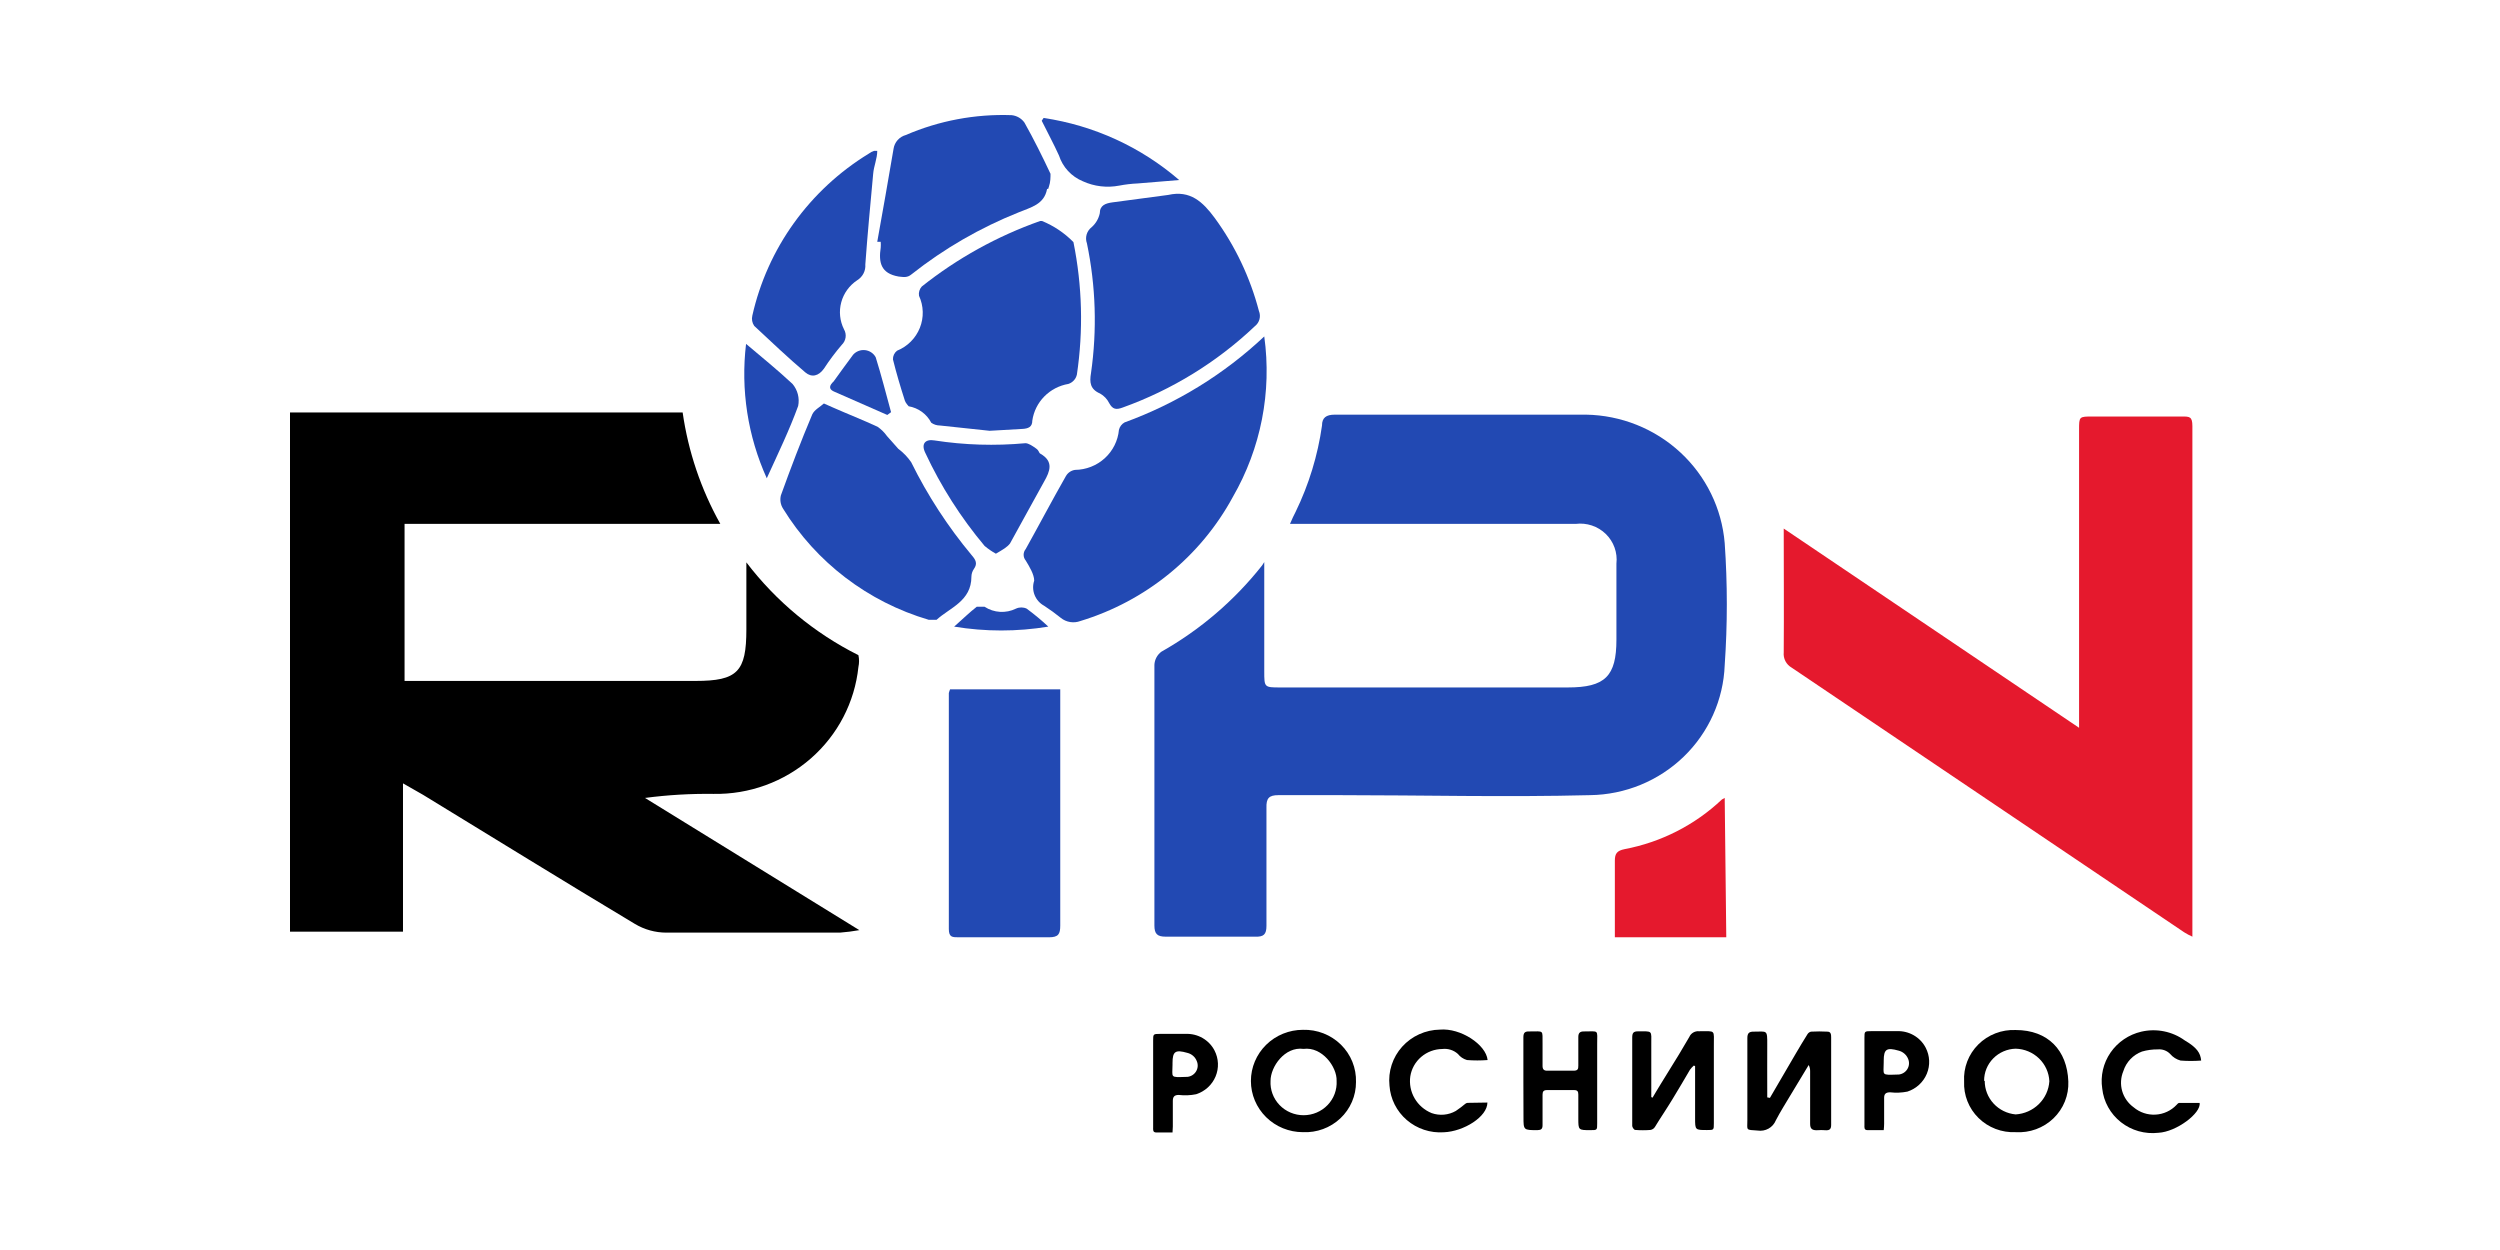
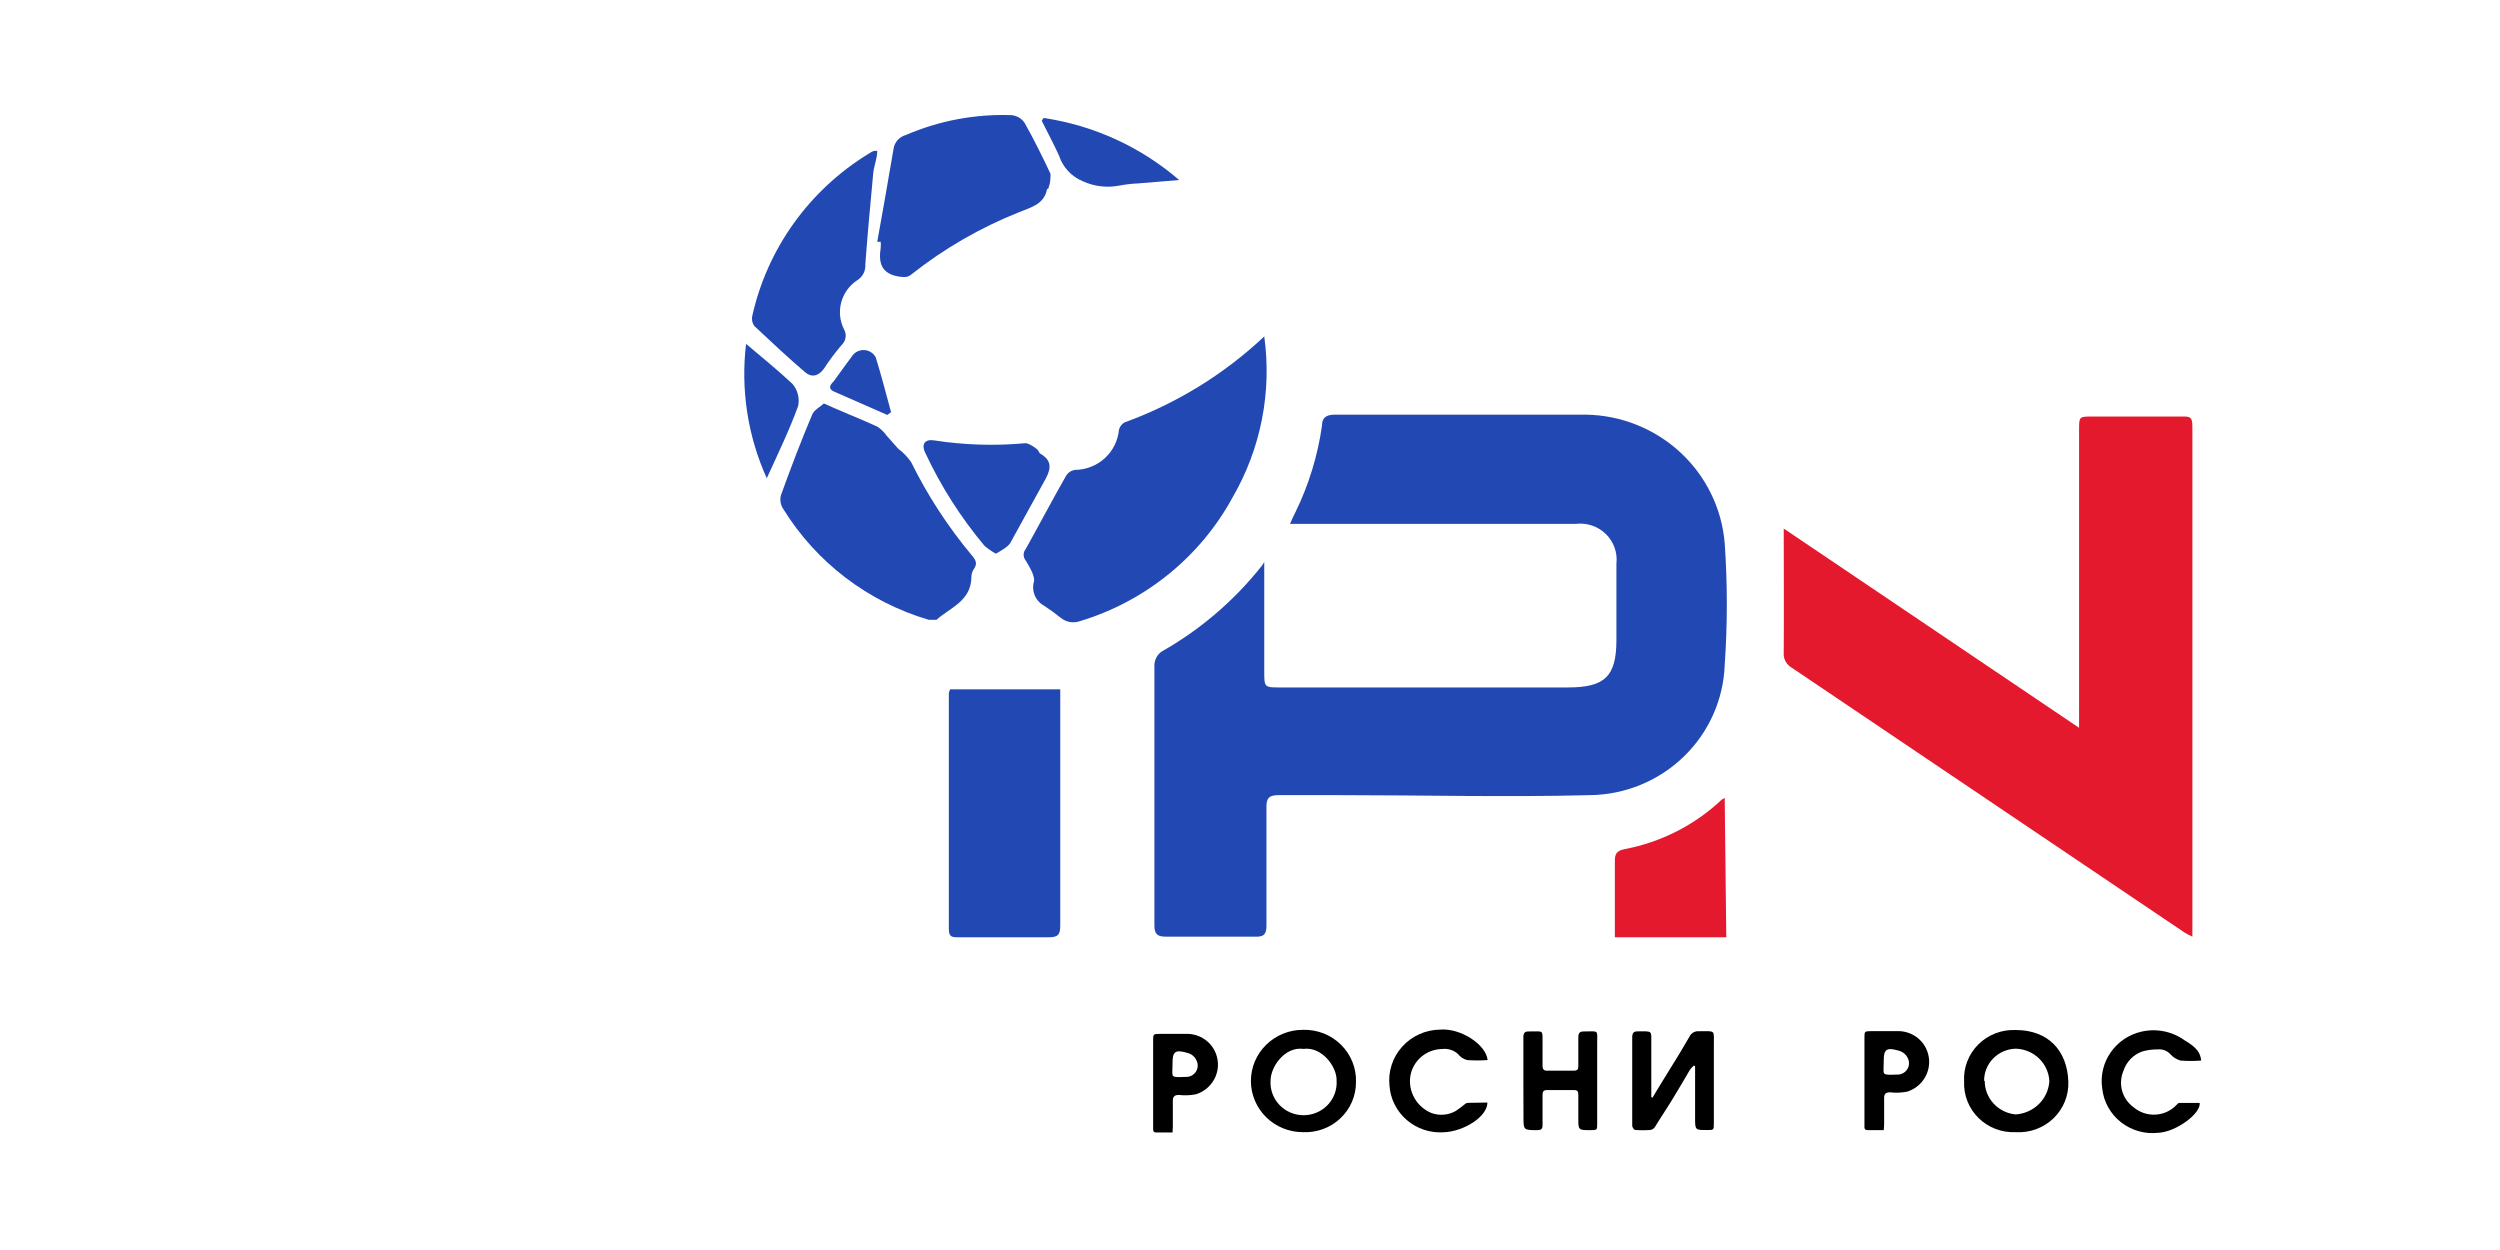
<svg xmlns="http://www.w3.org/2000/svg" width="1000" height="500" viewBox="0 0 1000 500" fill="none">
  <path d="M713.49 211.421L831.628 291.119V171.943C831.628 166.605 831.628 166.605 837.032 166.605H872.811C875.827 166.605 876.954 166.605 876.954 170.454C876.954 237.739 876.954 305.147 876.954 372.432C876.954 373.053 876.954 373.549 876.954 374.667C875.827 374.168 874.734 373.587 873.692 372.929L716.629 267.036C715.572 266.425 714.715 265.527 714.158 264.449C713.602 263.371 713.37 262.158 713.49 260.953C713.615 244.69 713.49 228.304 713.49 211.421Z" fill="#E5192D" />
  <path d="M690.511 374.917H645.941C645.941 373.675 645.941 372.434 645.941 371.317C645.941 362.254 645.941 353.316 645.941 344.254C645.941 341.398 646.82 340.281 649.834 339.66C664.469 336.879 677.983 329.983 688.754 319.798L689.883 319.177L690.511 374.917Z" fill="#E5192D" />
  <path d="M505.703 224.828V268.526C505.703 274.982 505.703 274.982 512.232 274.982H627.109C642.049 274.982 646.569 270.512 646.569 255.864V225.449C646.814 223.282 646.559 221.087 645.822 219.031C645.085 216.975 643.885 215.112 642.314 213.582C640.742 212.051 638.839 210.894 636.749 210.197C634.658 209.5 632.435 209.282 630.248 209.559H515.999C516.877 207.572 517.505 206.083 518.258 204.718C523.551 193.82 527.109 182.178 528.805 170.206C528.805 167.102 530.436 165.861 533.952 165.861C567.598 165.861 601.246 165.861 634.39 165.861C648.441 166.091 661.902 171.48 672.158 180.978C682.414 190.477 688.732 203.408 689.882 217.256C691.013 233.499 691.013 249.8 689.882 266.043C689.369 279.89 683.49 293.012 673.465 302.694C663.44 312.376 650.034 317.877 636.022 318.059C602.375 318.927 568.729 318.059 535.584 318.059C527.549 318.059 519.388 318.059 511.353 318.059C507.587 318.059 506.456 319.3 506.583 323.148C506.583 338.79 506.583 354.556 506.583 370.322C506.583 373.798 505.452 374.791 502.063 374.667C490.178 374.667 478.25 374.667 466.282 374.667C462.892 374.667 461.762 373.55 461.762 370.198C461.762 335.439 461.762 300.678 461.762 265.919C461.808 264.903 462.08 263.91 462.557 263.009C463.034 262.108 463.706 261.321 464.524 260.705C480.096 251.899 493.785 240.176 504.825 226.194L505.703 224.828Z" fill="#2249B3" />
  <path d="M505.705 134.576C508.779 156.753 504.366 179.313 493.15 198.757C480.226 222.615 458.297 240.461 432.134 248.414C430.84 248.898 429.44 249.038 428.074 248.82C426.708 248.603 425.424 248.035 424.35 247.172C422.215 245.449 419.995 243.834 417.696 242.331C415.942 241.384 414.579 239.86 413.845 238.022C413.111 236.185 413.052 234.151 413.678 232.275C413.678 229.793 411.795 226.689 410.288 224.206C409.747 223.56 409.451 222.748 409.451 221.909C409.451 221.071 409.747 220.259 410.288 219.613C415.687 209.93 420.834 200.123 426.358 190.44C426.733 189.778 427.257 189.211 427.887 188.78C428.519 188.35 429.241 188.068 429.999 187.957C434.415 187.914 438.656 186.252 441.904 183.293C445.15 180.335 447.172 176.29 447.576 171.943C447.722 171.317 447.998 170.729 448.387 170.216C448.776 169.703 449.27 169.276 449.836 168.963C470.636 161.389 489.649 149.687 505.705 134.576Z" fill="#2249B3" />
-   <path d="M395.851 172.315L376.015 170.204C374.752 170.213 373.52 169.822 372.499 169.087C371.612 167.372 370.334 165.884 368.765 164.743C367.195 163.601 365.38 162.836 363.46 162.507C363.46 162.507 362.204 161.142 361.953 160.273C360.195 154.811 358.564 149.348 357.183 143.762C357.158 143.096 357.292 142.434 357.576 141.83C357.86 141.226 358.285 140.697 358.814 140.286C360.88 139.45 362.752 138.209 364.32 136.639C365.888 135.069 367.12 133.202 367.94 131.15C368.761 129.098 369.154 126.904 369.096 124.698C369.038 122.492 368.531 120.32 367.603 118.313C367.496 117.648 367.541 116.968 367.737 116.323C367.932 115.678 368.273 115.085 368.733 114.589C382.922 103.308 398.92 94.455 416.064 88.395H416.817C421.539 90.337 425.811 93.209 429.372 96.837C432.905 114.297 433.372 132.228 430.753 149.845C430.561 150.702 430.148 151.495 429.554 152.148C428.96 152.801 428.206 153.291 427.364 153.569C423.7 154.188 420.328 155.939 417.735 158.571C415.14 161.203 413.457 164.58 412.926 168.218C412.926 170.825 411.293 171.446 408.908 171.57L395.851 172.315Z" fill="#2249B3" />
  <path d="M380.034 275.725H424.101C424.101 275.725 424.101 277.463 424.101 278.58C424.101 309.119 424.101 339.658 424.101 370.197C424.101 373.673 423.347 374.914 419.581 374.914C407.026 374.914 395.476 374.914 383.423 374.914C380.912 374.914 379.531 374.914 379.531 371.562C379.531 340.155 379.531 308.623 379.531 277.215C379.659 276.706 379.826 276.208 380.034 275.725Z" fill="#2249B3" />
-   <path d="M467.287 77.972C476.076 75.985 481.097 80.703 485.868 87.158C494.068 98.371 500.072 111.003 503.571 124.401C504.006 125.452 504.082 126.615 503.787 127.713C503.493 128.811 502.844 129.784 501.938 130.483C486.802 144.846 468.799 155.924 449.083 163.009C446.446 164.002 445.065 163.754 443.684 161.271C442.889 159.655 441.621 158.314 440.043 157.422C436.026 155.684 435.775 152.953 436.402 149.229C438.876 131.968 438.323 114.414 434.77 97.338C434.354 96.203 434.312 94.967 434.65 93.807C434.988 92.647 435.69 91.623 436.653 90.882C438.318 89.414 439.462 87.456 439.918 85.296C439.918 82.068 442.303 81.323 444.94 80.951L467.287 77.972Z" fill="#2249B3" />
  <path d="M329.558 161.394L333.199 163.008C339.099 165.615 345.126 167.974 351.027 170.705C352.492 171.719 353.767 172.979 354.793 174.429L359.313 179.519C361.309 181.012 363.047 182.815 364.46 184.857C371.024 198.172 379.157 210.673 388.691 222.099C390.324 223.961 391.077 225.451 389.57 227.561C388.938 228.477 388.588 229.556 388.566 230.665C388.566 240.473 379.903 243.08 374.63 247.921C374.63 247.921 372.495 247.921 371.491 247.921C347.177 240.75 326.419 224.914 313.237 203.478C312.73 202.695 312.391 201.817 312.24 200.899C312.089 199.981 312.129 199.042 312.358 198.14C316.25 187.34 320.393 176.415 324.913 165.739C325.792 163.877 328.051 162.76 329.558 161.394Z" fill="#2249B3" />
  <path d="M350.902 96.712C353.162 84.298 355.296 71.884 357.43 59.47C357.626 58.189 358.192 56.991 359.061 56.022C359.93 55.053 361.065 54.353 362.327 54.008C375.65 48.259 390.11 45.544 404.637 46.062C405.661 46.164 406.651 46.482 407.539 46.997C408.428 47.511 409.194 48.208 409.784 49.042C413.551 55.745 416.94 62.573 420.205 69.525C420.205 70.891 420.205 72.877 419.577 74.615C418.949 76.353 419.577 75.236 418.824 75.608C417.694 81.815 412.295 82.932 407.524 84.919C392.067 91.086 377.602 99.45 364.587 109.747C362.955 111.113 361.574 110.864 359.439 110.616C352.283 109.375 351.404 104.905 352.283 99.071C352.345 98.286 352.345 97.497 352.283 96.712H350.902Z" fill="#2249B3" />
  <path d="M350.901 60.34C350.901 63.443 349.52 66.422 349.268 69.526C348.139 81.94 347.009 93.609 346.13 105.775C346.226 107.025 345.972 108.277 345.397 109.394C344.82 110.511 343.945 111.449 342.866 112.107C339.73 114.188 337.467 117.324 336.497 120.933C335.527 124.541 335.917 128.375 337.593 131.721C338.168 132.704 338.393 133.849 338.234 134.974C338.075 136.099 337.54 137.139 336.714 137.928C334.119 140.956 331.728 144.149 329.558 147.487C327.423 150.466 324.661 151.087 322.15 148.976C315.119 143.018 308.34 136.563 301.686 130.355C301.276 129.764 300.996 129.093 300.866 128.386C300.736 127.681 300.759 126.956 300.932 126.259C303.923 112.928 309.585 100.325 317.586 89.194C325.586 78.064 335.762 68.632 347.511 61.457C348.152 60.965 348.874 60.587 349.645 60.34H350.901Z" fill="#2249B3" />
  <path d="M398.359 221.477C396.75 220.596 395.236 219.556 393.839 218.373C384.326 207.031 376.35 194.512 370.111 181.13C368.353 177.53 370.111 175.544 373.752 176.165C385.795 178.028 398.025 178.403 410.161 177.282C411.416 177.282 413.049 178.399 414.43 179.392C415.811 180.385 415.434 181.13 416.188 181.502C421.586 184.606 419.954 188.579 417.694 192.551C413.174 200.621 408.78 208.814 404.009 217.38C402.879 218.87 401.121 219.862 398.359 221.477Z" fill="#2249B3" />
  <path d="M417.441 47.182C437.544 50.175 456.363 58.789 471.677 72.011L455.105 73.376C452.617 73.484 450.141 73.774 447.698 74.245C442.779 75.193 437.683 74.585 433.134 72.507C430.883 71.577 428.864 70.173 427.216 68.394C425.569 66.615 424.332 64.502 423.592 62.203C421.458 57.486 418.947 52.893 416.688 48.3L417.441 47.182Z" fill="#2249B3" />
  <path d="M298.425 137.554C305.079 143.141 310.98 147.982 317.007 153.569C318.024 154.778 318.755 156.197 319.146 157.722C319.537 159.247 319.578 160.839 319.266 162.382C315.751 172.065 311.231 181.376 306.711 191.307C299.096 174.457 296.233 155.883 298.425 137.554Z" fill="#2249B3" />
  <path d="M354.92 165.985L333.452 156.55C331.317 155.558 331.82 154.068 333.452 152.578C336.088 148.978 338.599 145.378 341.236 141.902C341.822 141.234 342.564 140.716 343.397 140.394C344.23 140.071 345.13 139.954 346.019 140.052C346.908 140.15 347.76 140.459 348.502 140.954C349.243 141.449 349.851 142.116 350.276 142.895C352.535 150.096 354.419 157.544 356.427 164.868L354.92 165.985Z" fill="#2249B3" />
-   <path d="M419.323 250.649C406.854 252.71 394.127 252.71 381.658 250.649C385.173 247.546 387.81 244.939 390.698 242.705C390.698 242.705 392.958 242.705 393.836 242.705C395.678 243.91 397.809 244.613 400.013 244.744C402.217 244.874 404.417 244.428 406.391 243.45C407.059 243.139 407.788 242.978 408.526 242.978C409.263 242.978 409.992 243.139 410.66 243.45C413.686 245.682 416.579 248.085 419.323 250.649Z" fill="#2249B3" />
-   <path d="M298.547 224.952C298.547 234.883 298.547 243.324 298.547 251.766C298.547 268.649 295.031 272.374 278.208 272.374H161.825V209.558H288.126C280.398 195.735 275.292 180.631 273.061 164.991H116V372.68H161.197V313.341L169.232 317.933C197.481 335.189 225.603 352.569 253.977 369.576C257.765 371.841 262.105 373.044 266.532 373.053C289.758 373.053 312.86 373.053 335.96 373.053C338.571 372.852 341.168 372.52 343.744 372.06L257.995 319.175C267.066 317.976 276.213 317.436 285.364 317.561C299.708 317.823 313.628 312.75 324.37 303.348C335.112 293.945 341.891 280.898 343.367 266.787C343.704 265.232 343.704 263.625 343.367 262.07C325.76 253.239 310.429 240.542 298.547 224.952Z" fill="black" />
-   <path d="M707.971 439.155L718.361 421.342C719.886 418.746 721.412 416.19 723.02 413.633C723.176 413.388 723.381 413.175 723.621 413.009C723.862 412.841 724.134 412.723 724.422 412.66C726.605 412.538 728.794 412.538 730.976 412.66C732.419 412.66 732.461 413.877 732.461 415.013V440.291C732.461 443.497 732.461 446.743 732.461 449.948C732.461 451.489 731.966 452.179 730.359 452.099C729.123 451.997 727.883 451.997 726.647 452.099C724.627 452.099 724.05 451.287 724.05 449.461C724.05 442.523 724.05 435.544 724.05 428.606C724.09 427.705 723.891 426.81 723.473 426.009L716.547 437.491C714.444 441.021 712.218 444.511 710.321 448.163C709.759 449.549 708.735 450.706 707.416 451.444C706.097 452.182 704.563 452.455 703.065 452.22C698.159 451.895 698.942 452.22 698.942 448.163C698.942 437.207 698.942 426.252 698.942 415.257C698.942 413.39 699.519 412.619 701.498 412.66C706.858 412.66 706.94 411.726 706.899 417.934C706.858 424.142 706.899 430.513 706.899 436.801C706.899 437.532 706.899 438.222 706.899 438.952L707.971 439.155Z" fill="black" />
  <path d="M806.26 452.867C803.52 452.988 800.785 452.547 798.228 451.57C795.671 450.593 793.35 449.103 791.41 447.195C789.471 445.286 787.957 443.001 786.965 440.485C785.972 437.968 785.523 435.276 785.646 432.58C785.488 429.862 785.91 427.142 786.886 424.594C787.862 422.047 789.37 419.729 791.313 417.791C793.255 415.853 795.589 414.337 798.163 413.341C800.738 412.345 803.496 411.891 806.26 412.009C819.206 412.009 826.873 420.124 827.331 432.58C827.444 435.313 826.972 438.039 825.95 440.582C824.928 443.125 823.371 445.427 821.384 447.34C819.397 449.252 817.024 450.733 814.419 451.686C811.813 452.637 809.034 453.041 806.26 452.867ZM793.891 432.337C793.877 435.691 795.138 438.929 797.426 441.415C799.715 443.901 802.866 445.453 806.26 445.767C809.762 445.547 813.063 444.079 815.545 441.636C818.026 439.195 819.519 435.946 819.742 432.499C819.586 429.052 818.109 425.791 815.607 423.374C813.105 420.957 809.765 419.563 806.26 419.475C802.866 419.57 799.645 420.97 797.287 423.374C794.928 425.778 793.621 428.995 793.644 432.337H793.891Z" fill="black" />
  <path d="M521.163 452.867C515.647 452.867 510.356 450.711 506.456 446.872C502.555 443.033 500.363 437.827 500.363 432.398C500.363 426.969 502.555 421.762 506.456 417.924C510.356 414.084 515.647 411.928 521.163 411.928C523.975 411.844 526.774 412.326 529.389 413.346C532.003 414.367 534.379 415.903 536.368 417.86C538.357 419.818 539.917 422.156 540.955 424.729C541.991 427.302 542.481 430.057 542.396 432.824C542.41 435.532 541.864 438.216 540.791 440.71C539.718 443.205 538.14 445.458 536.154 447.333C534.167 449.208 531.814 450.666 529.237 451.617C526.66 452.569 523.913 452.994 521.163 452.867ZM521.411 419.556C513.907 418.541 508.217 426.697 508.217 432.337C508.117 434.106 508.384 435.876 509.003 437.54C509.622 439.204 510.578 440.725 511.816 442.013C513.052 443.3 514.543 444.325 516.197 445.026C517.85 445.727 519.631 446.088 521.431 446.088C523.231 446.088 525.013 445.727 526.666 445.026C528.319 444.325 529.81 443.3 531.047 442.013C532.284 440.725 533.241 439.204 533.859 437.54C534.478 435.876 534.746 434.106 534.645 432.337C534.851 426.778 528.832 418.582 521.411 419.556Z" fill="black" />
  <path d="M661.01 439.073C662.041 437.368 663.031 435.624 664.103 433.919C666.577 429.862 669.132 425.804 671.606 421.747C673.008 419.475 674.286 417.122 675.729 414.769C676.046 414.042 676.587 413.432 677.274 413.025C677.962 412.617 678.763 412.432 679.564 412.496C686.49 412.496 685.5 411.726 685.541 418.379C685.541 428.686 685.541 438.991 685.541 449.297C685.541 452.016 685.541 452.016 682.862 452.016C678.038 452.016 678.038 452.016 678.038 447.269V426.454L677.543 426.21C676.957 426.718 676.431 427.289 675.977 427.915C673.627 431.972 671.359 435.746 669.009 439.641C666.659 443.536 664.226 447.065 661.959 450.799C661.768 451.101 661.515 451.362 661.218 451.564C660.92 451.767 660.582 451.907 660.227 451.975C658.183 452.137 656.128 452.137 654.084 451.975C653.631 451.975 652.93 450.961 652.889 450.393C652.889 447.999 652.889 445.564 652.889 443.17C652.889 433.798 652.889 424.425 652.889 415.052C652.889 413.308 653.259 412.496 655.28 412.537C661.175 412.537 660.516 412.05 660.516 417.771V438.829L661.01 439.073Z" fill="black" />
  <path d="M609.352 432.418C609.352 426.575 609.352 420.773 609.352 414.93C609.352 413.064 609.97 412.496 611.825 412.577C617.762 412.577 616.938 411.806 617.02 417.528C617.02 420.489 617.02 423.411 617.02 426.373C617.02 427.711 617.556 428.32 618.958 428.28C622.463 428.28 625.926 428.28 629.43 428.28C631.038 428.28 631.368 427.671 631.326 426.251C631.326 422.437 631.326 418.623 631.326 414.809C631.326 413.186 631.986 412.537 633.635 412.577C639.696 412.577 638.872 411.685 638.872 417.649C638.872 428.198 638.872 438.789 638.872 449.338C638.872 452.056 638.872 452.056 636.191 452.056C631.326 452.056 631.326 452.056 631.326 447.309C631.326 444.144 631.326 441.02 631.326 437.855C631.326 436.638 631.038 436.03 629.636 436.03H618.793C617.433 436.03 617.02 436.597 617.02 437.896C617.02 441.953 617.02 446.011 617.02 450.068C617.02 451.61 616.443 452.016 615 452.056C609.393 452.056 609.393 452.056 609.393 446.822L609.352 432.418Z" fill="black" />
  <path d="M594.963 441.021C594.963 446.661 585.563 452.585 577.523 452.91C574.851 453.091 572.168 452.753 569.628 451.913C567.089 451.072 564.743 449.748 562.724 448.014C560.706 446.28 559.055 444.171 557.866 441.809C556.677 439.446 555.973 436.876 555.796 434.245C555.498 431.446 555.795 428.618 556.668 425.937C557.541 423.258 558.971 420.787 560.867 418.68C562.763 416.574 565.084 414.878 567.681 413.702C570.279 412.526 573.098 411.894 575.956 411.848C584.202 411.118 594.427 417.813 595.046 424.021C592.301 424.232 589.544 424.232 586.8 424.021C585.357 423.61 584.086 422.757 583.171 421.586C582.336 420.827 581.343 420.256 580.26 419.912C579.178 419.569 578.033 419.461 576.905 419.598C573.807 419.638 570.825 420.757 568.485 422.754C566.146 424.752 564.601 427.5 564.124 430.513C563.684 433.552 564.285 436.647 565.83 439.314C567.375 441.98 569.777 444.065 572.658 445.241C574.232 445.798 575.911 446.01 577.577 445.863C579.244 445.716 580.857 445.213 582.306 444.389C583.635 443.497 584.915 442.535 586.14 441.508C586.396 441.297 586.713 441.168 587.047 441.143L594.963 441.021Z" fill="black" />
  <path d="M880.469 424.224C877.728 424.434 874.966 424.434 872.226 424.224C870.612 423.788 869.175 422.883 868.104 421.627C867.477 420.956 866.694 420.439 865.835 420.115C864.968 419.791 864.038 419.67 863.115 419.76C860.98 419.736 858.852 420.023 856.809 420.612C855.034 421.269 853.441 422.317 852.152 423.674C850.855 425.032 849.897 426.663 849.341 428.443C848.284 430.963 848.115 433.761 848.861 436.388C849.608 439.014 851.229 441.317 853.469 442.928C855.893 444.984 859.043 446.031 862.242 445.85C865.44 445.668 868.442 444.272 870.619 441.955C870.908 441.671 871.274 441.184 871.605 441.184H879.849C880.511 445.241 870.577 452.747 863.362 453.112C860.705 453.417 858.007 453.199 855.435 452.473C852.863 451.747 850.468 450.526 848.375 448.88C846.29 447.236 844.549 445.198 843.267 442.889C841.978 440.579 841.174 438.041 840.893 435.422C840.125 430.385 841.308 425.248 844.211 421.031C847.114 416.814 851.518 413.825 856.555 412.66C859.529 411.975 862.615 411.932 865.602 412.534C868.597 413.137 871.415 414.37 873.874 416.149C878.778 419.03 880.18 421.181 880.469 424.224Z" fill="black" />
  <path d="M753.487 452.057H747.015C745.572 452.057 745.778 450.962 745.778 450.069C745.778 443.374 745.778 436.68 745.778 429.782C745.778 424.872 745.778 420.003 745.778 415.134C745.778 412.537 745.778 412.456 748.581 412.456C752.003 412.456 755.426 412.456 758.806 412.456C761.158 412.371 763.485 412.949 765.516 414.12C767.546 415.291 769.195 417.009 770.268 419.07C771.105 420.674 771.579 422.438 771.658 424.239C771.737 426.041 771.418 427.837 770.726 429.507C770.032 431.176 768.98 432.677 767.641 433.908C766.303 435.14 764.709 436.071 762.97 436.639C760.692 437.1 758.353 437.197 756.044 436.923C754.23 436.923 753.611 437.653 753.653 439.317C753.653 442.725 753.653 446.133 753.653 449.542C753.653 450.434 753.57 451.124 753.487 452.057ZM753.487 424.832C753.487 430.228 752.292 430.025 759.012 429.822H759.425C760.142 429.755 760.834 429.524 761.444 429.146C762.054 428.768 762.567 428.255 762.939 427.647C763.312 427.04 763.535 426.356 763.59 425.648C763.646 424.941 763.533 424.23 763.259 423.574C762.937 422.758 762.42 422.03 761.753 421.451C761.086 420.873 760.287 420.46 759.425 420.247C754.683 418.908 753.487 419.598 753.487 424.305V424.832Z" fill="black" />
  <path d="M469.009 452.99H462.536C461.051 452.99 461.258 451.895 461.258 450.961V416.229C461.258 413.633 461.258 413.551 464.061 413.551C467.484 413.551 470.905 413.551 474.327 413.551C476.679 413.467 479.007 414.043 481.037 415.215C483.067 416.387 484.716 418.104 485.789 420.165C486.624 421.769 487.097 423.532 487.173 425.333C487.249 427.134 486.927 428.929 486.23 430.596C485.532 432.262 484.475 433.76 483.132 434.985C481.789 436.211 480.191 437.135 478.45 437.693C476.172 438.156 473.833 438.253 471.524 437.978C469.709 437.978 469.132 438.748 469.132 440.371C469.132 443.78 469.132 447.188 469.132 450.596C469.132 451.367 469.05 452.097 469.009 452.99ZM469.009 425.805C469.009 431.16 467.813 430.958 474.492 430.755H474.904C475.622 430.688 476.314 430.456 476.924 430.079C477.534 429.701 478.047 429.188 478.419 428.58C478.792 427.973 479.015 427.288 479.07 426.581C479.126 425.873 479.012 425.163 478.739 424.507C478.434 423.676 477.924 422.933 477.255 422.345C476.585 421.757 475.777 421.342 474.904 421.139C470.205 419.8 469.009 420.49 469.009 425.196V425.805Z" fill="black" />
</svg>